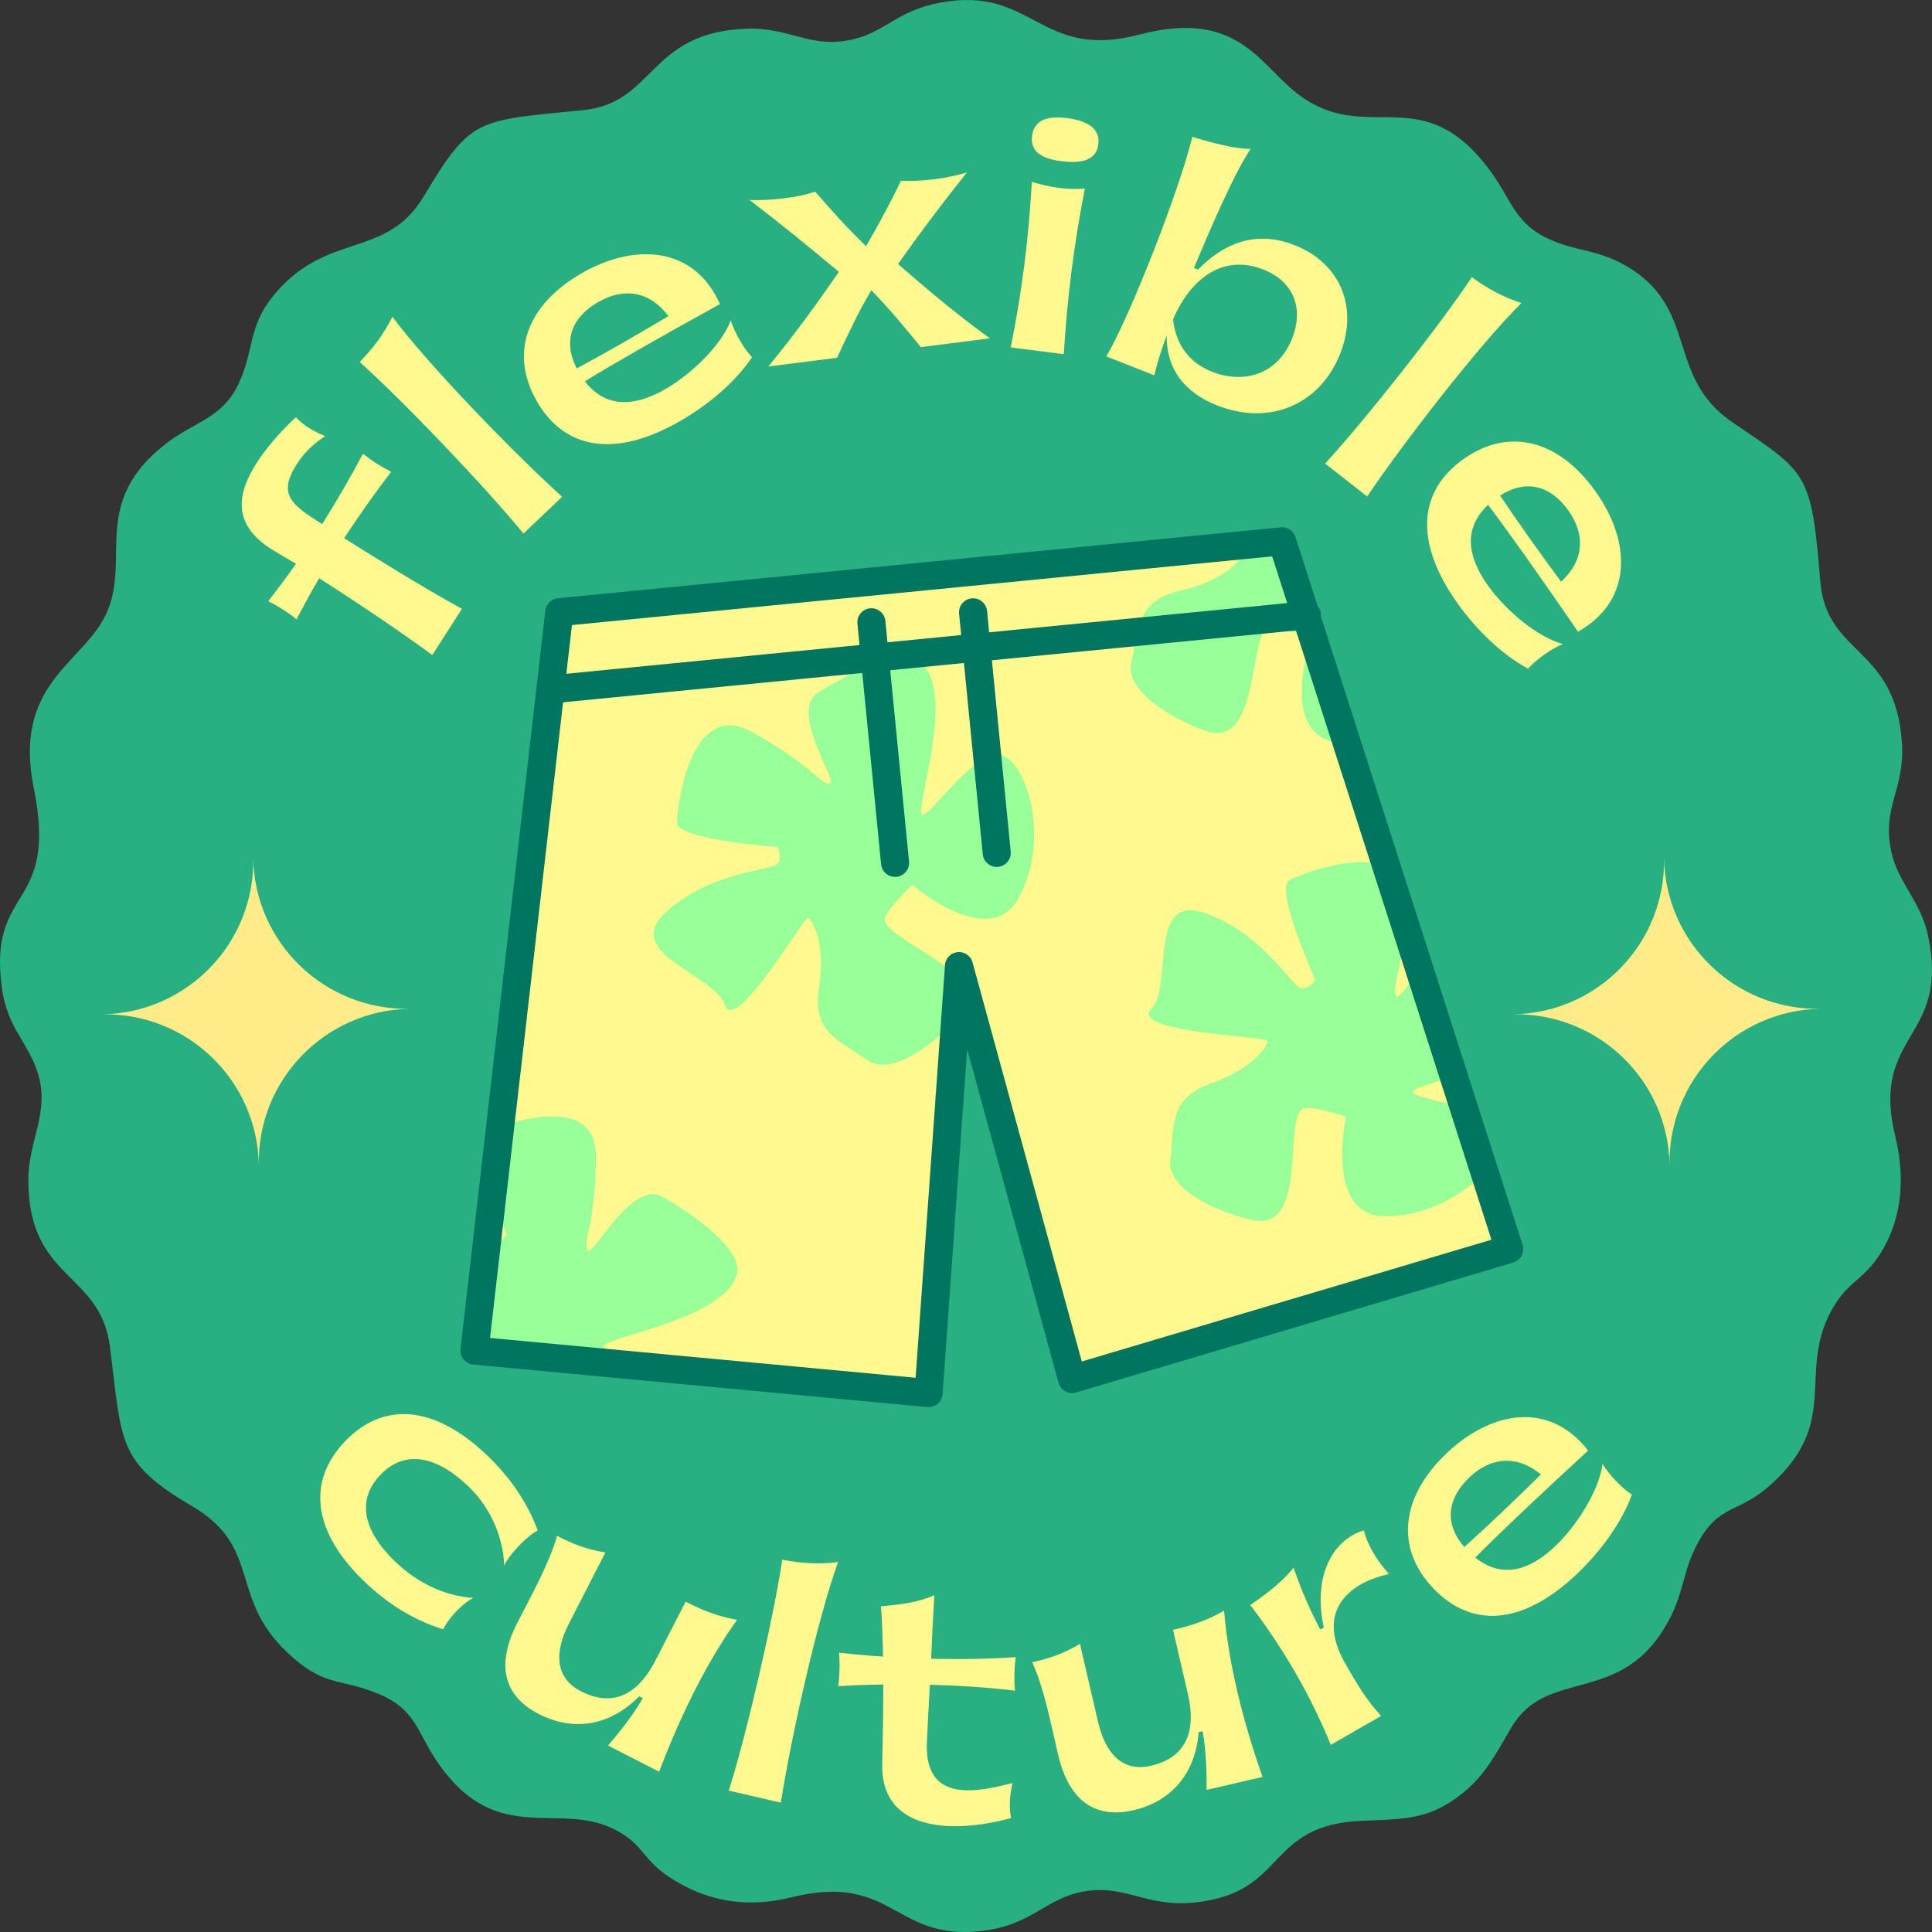
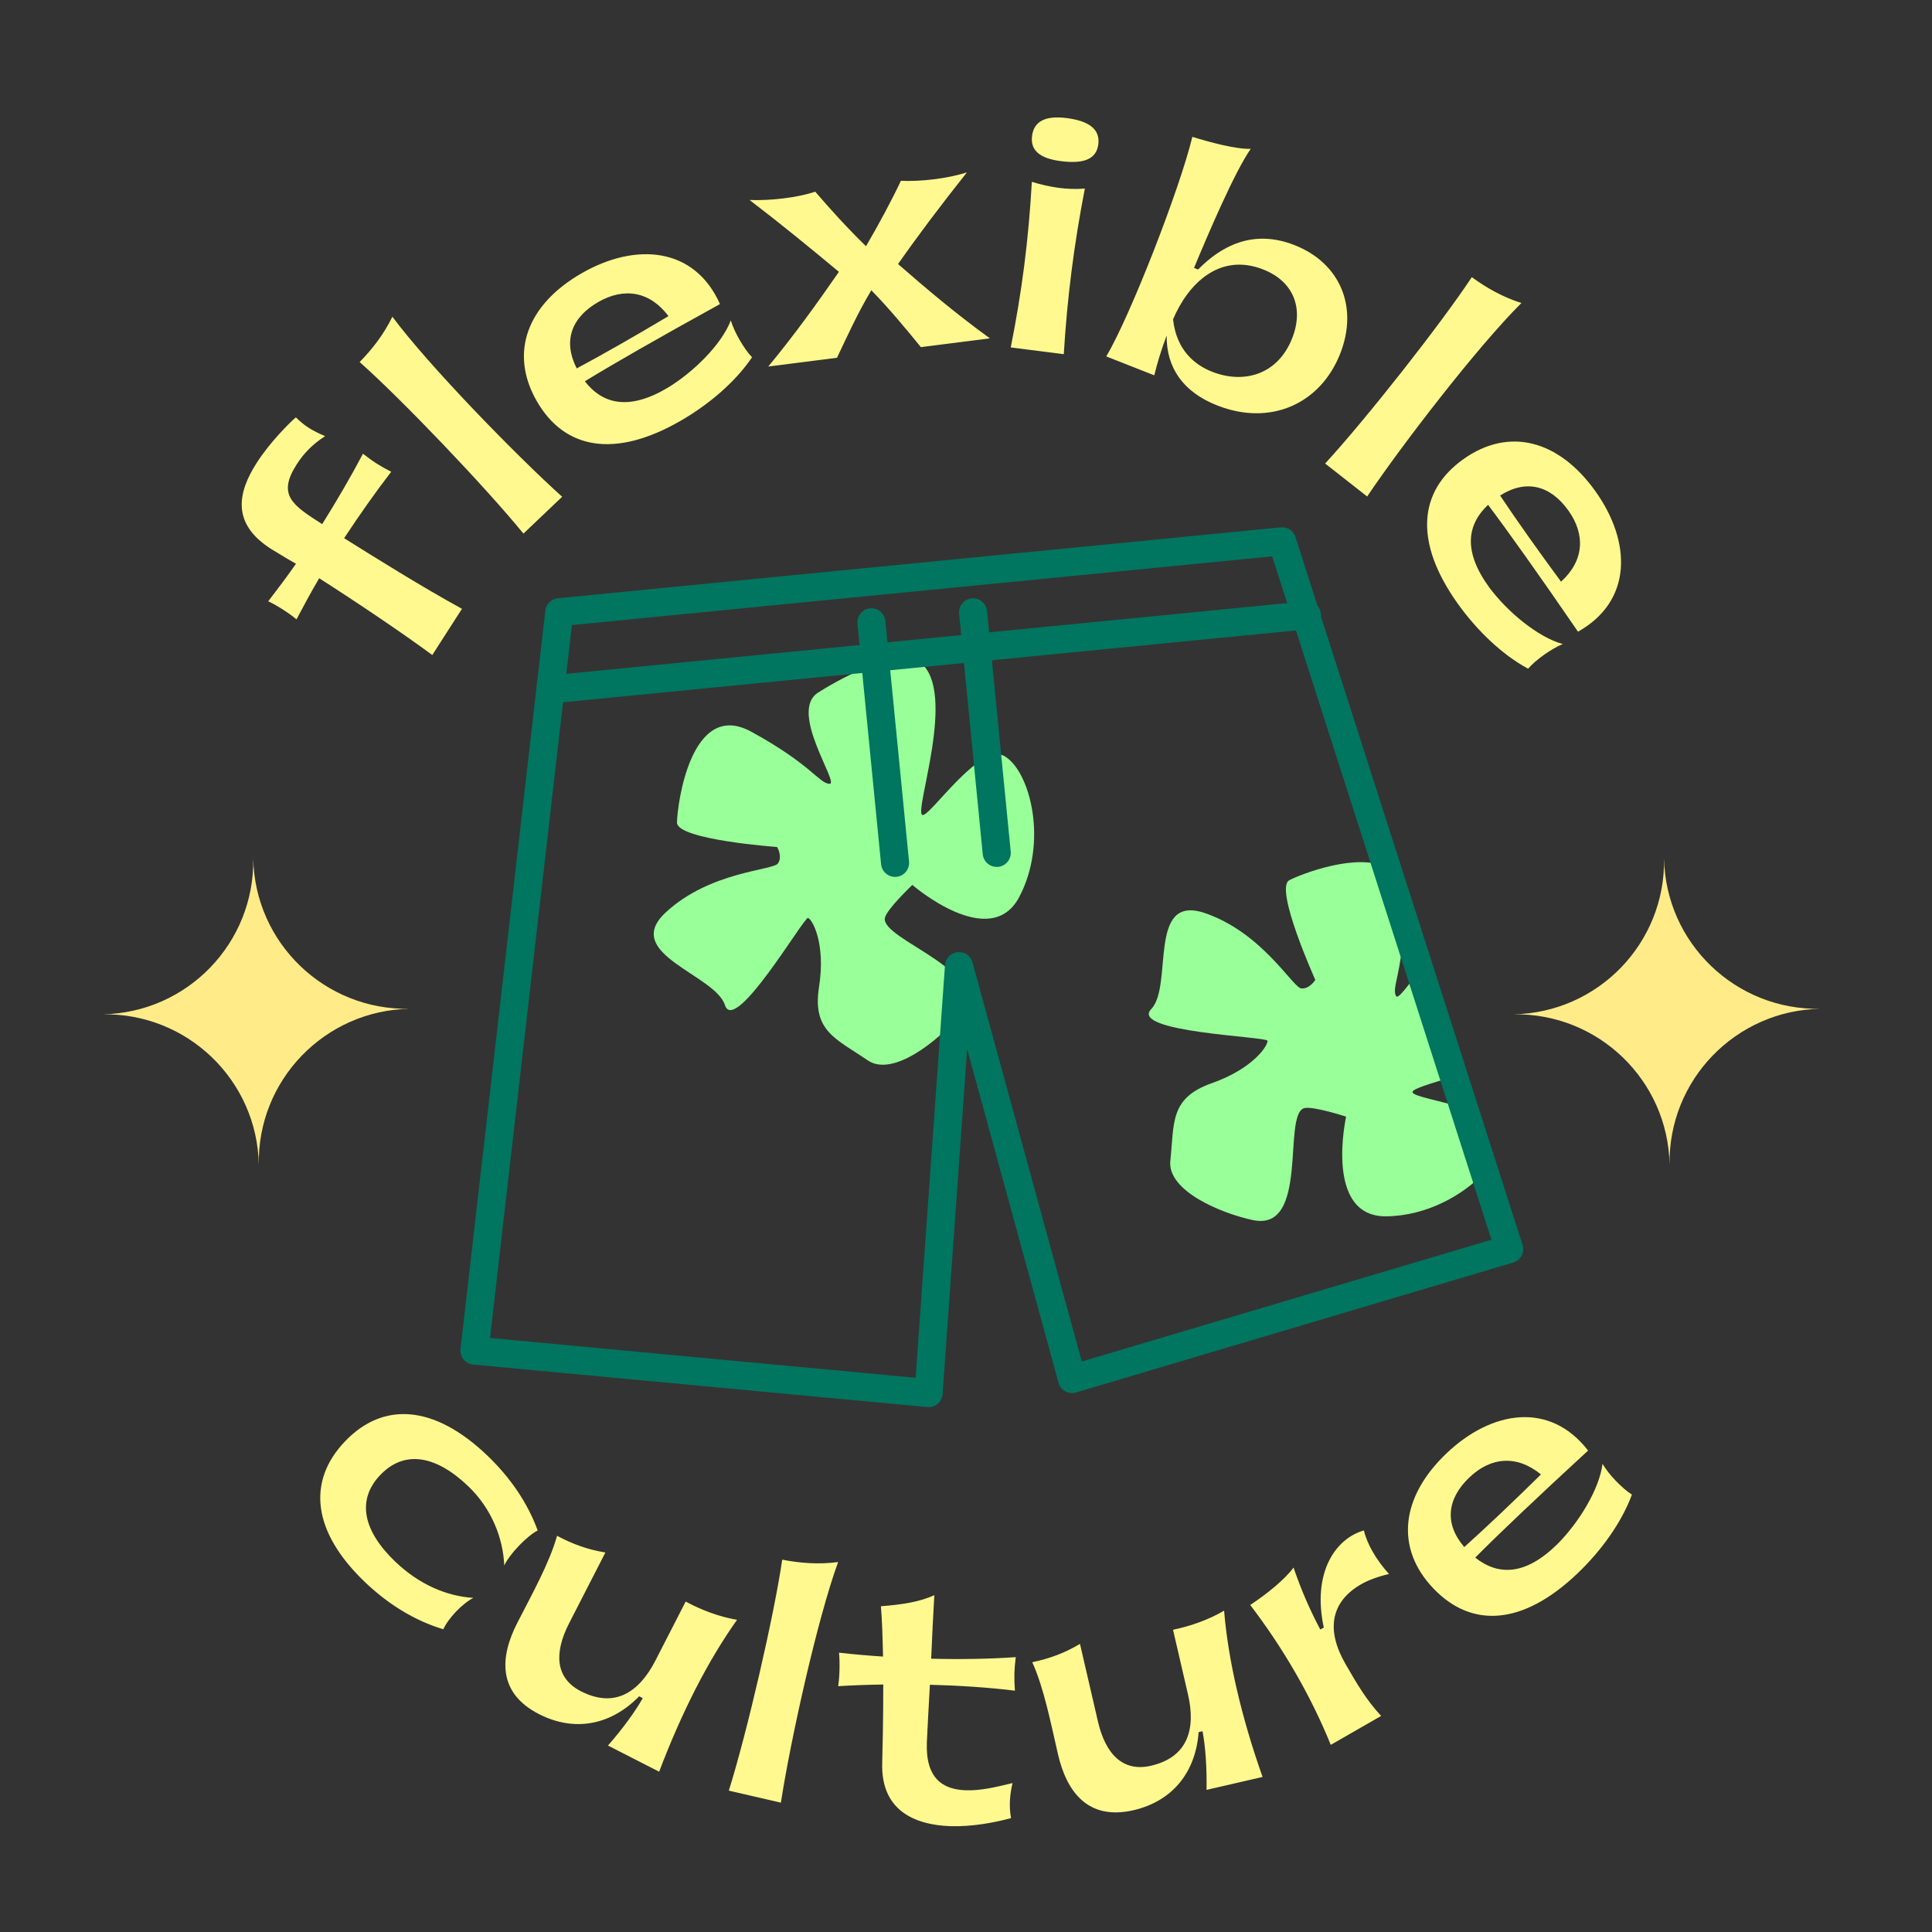
<svg xmlns="http://www.w3.org/2000/svg" width="64" height="64" viewBox="0 0 64 64" fill="none">
  <rect x="0" y="0" width="64" height="64" fill="#333333" stroke="none" />
-   <path fill-rule="evenodd" clip-rule="evenodd" d="M31.137 0.089C29.738 0.353 29.335 1.034 28.315 1.289C26.854 1.654 26.189 0.887 24.697 0.951C21.468 1.089 21.7 3.411 19.323 3.648C15.786 4.002 15.614 3.87 14.031 6.515C12.771 8.621 10.767 7.626 9.008 9.856C8.217 10.858 8.418 11.61 7.904 12.711C7.386 13.82 6.51 13.951 5.612 14.613C2.824 16.67 4.481 18.651 3.413 20.539C2.563 22.039 0.447 22.777 1.12 26.112C1.944 30.199 -0.409 29.273 0.063 32.731C0.244 34.05 0.914 34.508 1.242 35.514C1.668 36.823 0.952 37.762 0.94 39.028C0.906 42.425 3.322 42.103 3.641 44.605C4.044 47.766 3.858 48.426 6.361 49.893C8.769 51.305 7.484 52.999 9.719 54.925C10.807 55.863 11.258 55.598 12.494 56.093C13.764 56.601 13.808 57.361 14.46 58.327C16.466 61.298 18.545 59.571 20.48 60.667C21.471 61.229 21.254 61.726 22.641 62.46C23.69 63.015 24.876 63.184 26.209 62.853C29.701 61.985 29.608 64.46 32.812 63.923C34.097 63.708 34.673 62.963 35.652 62.713C37.19 62.32 37.882 63.197 39.563 63.024C42.695 62.703 41.86 60.45 45.143 60.314C46.447 60.26 47.253 60.279 48.251 59.555C49.166 58.892 49.496 58.187 50.074 57.213C51.238 55.248 53.601 56.487 55.149 53.91C55.833 52.77 55.688 52.118 56.26 51.081C56.951 49.831 57.585 50.126 58.607 49.228C61.069 47.065 59.448 45.435 60.757 43.258C61.323 42.317 61.921 42.363 62.535 41.077C63.037 40.026 63.072 38.833 62.784 37.646C61.946 34.196 64.616 34.461 63.865 30.978C63.62 29.843 62.889 29.263 62.658 28.242C62.319 26.737 63.101 26.186 63.005 24.627C62.804 21.386 60.502 21.746 60.299 19.253C60.004 15.625 59.863 15.671 57.4 13.997C55.217 12.515 56.236 10.364 54.085 8.943C52.988 8.218 52.235 8.377 51.209 7.87C50.145 7.344 50.042 6.545 49.304 5.575C47.133 2.72 45.41 4.703 43.232 3.286C41.762 2.33 41.187 0.242 37.727 1.149C34.435 2.012 34.224 -0.494 31.137 0.089Z" fill="#28B082" />
-   <path fill-rule="evenodd" clip-rule="evenodd" d="M31.768 32.004L35.513 45.682L49.994 41.378L42.471 17.931L18.527 20.28L15.717 44.74L30.761 46.148L31.768 32.004Z" fill="#FFF98F" stroke="#548349" stroke-width="0.677" stroke-miterlimit="22.926" stroke-linecap="round" stroke-linejoin="round" />
  <path fill-rule="evenodd" clip-rule="evenodd" d="M25.743 28.058C25.743 28.058 22.42 27.82 22.426 27.246C22.432 26.671 22.886 23.145 24.887 24.239C26.887 25.333 27.123 25.944 27.478 25.965C27.833 25.985 26.107 23.575 27.099 22.944C28.092 22.312 29.865 21.453 30.491 21.95C31.716 22.923 30.269 26.877 30.553 26.996C30.79 27.095 32.469 24.544 33.3 25.063C34.13 25.581 34.725 27.9 33.76 29.72C32.795 31.54 30.222 29.314 30.222 29.314C30.222 29.314 29.365 30.13 29.313 30.407C29.174 31.148 33.022 32.197 31.771 33.66C31.084 34.465 29.576 35.694 28.744 35.125C27.697 34.409 26.902 34.161 27.131 32.698C27.361 31.235 26.901 30.444 26.766 30.409C26.631 30.374 24.338 34.305 24.014 33.294C23.69 32.282 20.576 31.598 22.05 30.228C23.524 28.859 25.609 28.835 25.77 28.603C25.932 28.372 25.743 28.058 25.743 28.058Z" fill="#99FF99" />
  <path fill-rule="evenodd" clip-rule="evenodd" d="M49.178 38.834L48.495 36.707C47.689 36.456 46.806 36.317 46.792 36.18C46.781 36.062 47.389 35.9 48.159 35.658L47.034 32.152C46.619 32.658 46.309 33.135 46.24 32.988C46.105 32.699 46.435 32.268 46.514 30.533L45.938 28.737C44.961 28.227 43.083 28.962 42.711 29.158C42.202 29.425 43.571 32.458 43.571 32.458C43.571 32.458 43.384 32.773 43.103 32.741C42.823 32.71 41.811 30.889 39.904 30.244C37.997 29.6 38.873 32.662 38.136 33.427C37.398 34.192 41.952 34.339 41.985 34.474C42.019 34.61 41.54 35.389 40.142 35.882C38.743 36.376 38.902 37.192 38.769 38.452C38.662 39.454 40.462 40.194 41.498 40.416C43.381 40.82 42.477 36.94 43.197 36.711C43.466 36.625 44.592 36.99 44.592 36.99C44.592 36.99 43.852 40.309 45.915 40.292C47.26 40.281 48.477 39.586 49.178 38.834Z" fill="#99FF99" />
-   <path fill-rule="evenodd" clip-rule="evenodd" d="M16.57 37.316L16.297 39.697C16.54 40.341 16.783 40.88 16.783 40.88C16.783 40.88 16.596 41.195 16.315 41.163C16.274 41.158 16.216 41.114 16.142 41.041L15.717 44.74L22.325 45.358C21.442 44.953 20.021 44.775 20.004 44.602C19.974 44.295 24.146 43.688 24.421 42.149C24.562 41.363 22.962 40.214 21.934 39.642C20.907 39.069 19.602 41.731 19.452 41.409C19.301 41.088 19.728 40.591 19.742 38.313C19.753 36.519 17.695 36.929 16.57 37.316Z" fill="#99FF99" />
  <path d="M28.866 20.614L29.65 28.583" stroke="#007560" stroke-width="0.93" stroke-miterlimit="22.926" stroke-linecap="round" stroke-linejoin="round" />
  <path d="M32.234 20.284L33.018 28.253" stroke="#007560" stroke-width="0.93" stroke-miterlimit="22.926" stroke-linecap="round" stroke-linejoin="round" />
-   <path fill-rule="evenodd" clip-rule="evenodd" d="M44.618 24.624L42.471 17.931L40.297 18.145C40.78 18.253 41.127 18.332 41.132 18.371C41.149 18.509 40.583 19.227 39.137 19.555C37.69 19.883 37.754 20.712 37.474 21.948C37.252 22.931 38.953 23.875 39.956 24.216C41.78 24.835 41.334 20.877 42.075 20.733C42.352 20.679 43.428 21.171 43.428 21.171C43.428 21.171 42.307 24.382 44.358 24.605C44.445 24.614 44.532 24.62 44.618 24.624Z" fill="#99FF99" />
  <path d="M18.233 22.839L43.295 20.381" stroke="#007560" stroke-width="0.93" stroke-miterlimit="22.926" stroke-linecap="round" stroke-linejoin="round" />
  <path fill-rule="evenodd" clip-rule="evenodd" d="M31.768 32.004L35.513 45.682L49.994 41.378L42.471 17.931L18.527 20.28L15.717 44.74L30.761 46.148L31.768 32.004Z" stroke="#007560" stroke-width="0.93" stroke-miterlimit="22.926" stroke-linecap="round" stroke-linejoin="round" />
  <path d="M12.024 15.029C11.64 15.76 11.169 16.569 10.673 17.362C9.693 16.736 9.173 16.403 9.829 15.382C10.062 15.018 10.354 14.716 10.771 14.447C10.337 14.267 10.077 14.1 9.801 13.825C9.587 14.006 8.933 14.662 8.506 15.329C7.878 16.306 7.646 17.354 9.009 18.202C9.439 18.465 9.67 18.601 9.805 18.675C9.499 19.114 9.181 19.533 8.886 19.918C9.159 20.044 9.593 20.321 9.822 20.517C10.048 20.088 10.297 19.624 10.574 19.155C11.839 19.964 13.351 20.981 14.32 21.699L15.303 20.167C14 19.455 12.394 18.452 11.4 17.828C11.915 17.046 12.455 16.281 12.96 15.628C12.582 15.435 12.357 15.291 12.024 15.029ZM11.914 11.993C13.318 13.24 16.074 16.126 17.34 17.676L18.622 16.456C17.082 15.067 14.204 12.113 12.998 10.492C12.714 11.074 12.339 11.559 11.914 11.993ZM24.209 10.614C23.901 11.419 22.958 12.339 22.112 12.849C20.837 13.605 19.967 13.393 19.374 12.631C20.278 12.076 21.804 11.2 23.85 10.073C23.006 8.175 21.056 8.026 19.271 9.05C17.459 10.09 16.861 11.691 17.785 13.294C18.698 14.88 20.363 15.193 22.531 13.948C23.486 13.4 24.369 12.644 24.912 11.835C24.641 11.551 24.323 10.999 24.209 10.614ZM19.82 10.004C20.677 9.512 21.529 9.651 22.144 10.472C21.11 11.089 19.977 11.739 19.105 12.204C18.641 11.297 18.928 10.516 19.82 10.004ZM25.45 12.142L27.727 11.852C28.03 11.213 28.418 10.355 28.864 9.615C29.46 10.223 30.062 10.955 30.505 11.499L32.792 11.209C31.637 10.371 30.683 9.56 29.749 8.746C30.443 7.757 31.18 6.782 32.03 5.711C31.371 5.919 30.492 6.02 29.844 5.989C29.542 6.628 29.114 7.428 28.688 8.156C28.073 7.56 27.469 6.891 27.005 6.349C26.429 6.547 25.509 6.653 24.831 6.625C25.922 7.46 26.85 8.223 27.79 9.005C27.071 10.04 26.358 11.042 25.45 12.142ZM35.15 5.339C35.906 5.435 36.321 5.27 36.383 4.781C36.446 4.291 36.088 4.007 35.332 3.911C34.638 3.823 34.25 4.012 34.188 4.502C34.126 4.991 34.456 5.251 35.15 5.339ZM34.181 6.024C34.074 7.927 33.853 9.66 33.482 11.509L35.239 11.732C35.355 9.841 35.576 8.108 35.937 6.247C35.329 6.294 34.781 6.204 34.181 6.024ZM42.883 8.12C41.505 7.577 40.447 8.155 39.688 8.928L39.554 8.875C40.014 7.764 40.895 5.702 41.432 4.93C40.949 4.95 40.03 4.699 39.498 4.533C39.082 6.259 37.444 10.464 36.647 11.807L38.237 12.433C38.342 12 38.468 11.596 38.647 11.114C38.635 12.181 39.192 12.986 40.322 13.431C42.084 14.124 43.737 13.383 44.394 11.72C45.006 10.171 44.397 8.715 42.883 8.12ZM40.154 12.315C39.608 12.1 38.975 11.63 38.859 10.579C39.352 9.414 40.39 8.354 41.846 8.927C42.861 9.326 43.194 10.22 42.805 11.205C42.322 12.428 41.188 12.722 40.154 12.315ZM48.756 9.181C47.72 10.747 45.252 13.882 43.897 15.355L45.289 16.447C46.446 14.728 48.964 11.461 50.399 10.038C49.781 9.841 49.246 9.539 48.756 9.181ZM51.769 21.335C50.937 21.106 49.929 20.258 49.339 19.466C48.464 18.271 48.591 17.386 49.294 16.723C49.933 17.569 50.953 19.001 52.274 20.926C54.085 19.905 54.046 17.952 52.853 16.277C51.642 14.577 49.99 14.136 48.48 15.208C46.986 16.268 46.834 17.952 48.284 19.988C48.922 20.884 49.761 21.689 50.62 22.151C50.877 21.855 51.397 21.486 51.769 21.335ZM51.956 16.914C52.528 17.718 52.472 18.578 51.712 19.269C50.998 18.301 50.24 17.237 49.693 16.415C50.553 15.867 51.359 16.077 51.956 16.914Z" fill="#FFF98F" />
  <path d="M12.101 52.42C12.876 53.157 13.748 53.689 14.686 53.972C14.845 53.612 15.314 53.121 15.681 52.931C14.806 52.879 13.894 52.493 13.104 51.742C12.009 50.699 11.817 49.678 12.598 48.86C13.38 48.042 14.41 48.185 15.505 49.227C16.287 49.972 16.668 50.959 16.704 51.86C16.87 51.492 17.452 50.882 17.812 50.699C17.477 49.784 16.903 48.94 16.128 48.202C14.37 46.528 12.686 46.43 11.429 47.747C10.164 49.071 10.343 50.746 12.101 52.42ZM24.416 53.659C23.8 53.552 23.231 53.33 22.714 53.054L21.71 55.011C21.179 56.045 20.373 56.603 19.246 56.026C18.394 55.591 18.347 54.758 18.854 53.77L20.055 51.428C19.457 51.331 18.962 51.147 18.454 50.875C18.201 51.773 17.625 52.807 17.137 53.758C16.555 54.892 16.479 56.078 17.853 56.781C19.044 57.39 20.248 57.139 21.173 56.192L21.292 56.253C21.035 56.71 20.615 57.281 20.14 57.823L21.835 58.69C22.591 56.698 23.468 54.987 24.416 53.659ZM25.912 51.666C25.641 53.524 24.743 57.409 24.143 59.317L25.868 59.715C26.183 57.667 27.071 53.642 27.764 51.745C27.121 51.829 26.508 51.783 25.912 51.666ZM30.804 55.81C31.781 55.835 32.758 55.9 33.62 56.005C33.59 55.572 33.596 55.315 33.648 54.895C32.792 54.955 31.813 54.972 30.846 54.947C30.874 54.239 30.913 53.52 30.951 52.842C30.44 53.076 29.862 53.154 29.181 53.209C29.221 53.652 29.237 54.249 29.252 54.876C28.748 54.843 28.255 54.8 27.793 54.747C27.826 55.046 27.814 55.56 27.765 55.857C28.239 55.828 28.734 55.809 29.259 55.802C29.261 56.943 29.234 58.032 29.224 58.412C29.184 59.974 30.295 60.455 31.498 60.495C32.208 60.513 32.943 60.377 33.492 60.227C33.42 59.845 33.45 59.444 33.542 59.066C33.076 59.178 32.496 59.328 31.982 59.305C31.241 59.276 30.653 58.921 30.704 57.709C30.729 57.145 30.766 56.488 30.804 55.81ZM40.55 53.356C40.011 53.67 39.432 53.867 38.858 53.988L39.354 56.132C39.616 57.263 39.359 58.209 38.125 58.493C37.192 58.708 36.619 58.102 36.369 57.02L35.776 54.456C35.256 54.766 34.759 54.944 34.195 55.063C34.581 55.913 34.807 57.074 35.048 58.116C35.335 59.357 36.042 60.313 37.547 59.966C38.85 59.665 39.609 58.699 39.706 57.38L39.836 57.349C39.934 57.865 39.981 58.571 39.968 59.292L41.824 58.864C41.116 56.854 40.683 54.981 40.55 53.356ZM45.752 56.843C45.25 56.301 44.927 55.739 44.568 55.116C43.926 54.002 44.074 53.063 45.092 52.479C45.315 52.351 45.626 52.232 46.012 52.14C45.594 51.681 45.281 51.138 45.181 50.697C44.224 50.973 43.465 52.109 43.852 53.914L43.736 53.981C43.377 53.297 43.117 52.7 42.85 51.928C42.564 52.318 41.974 52.799 41.415 53.167C42.518 54.609 43.437 56.204 44.083 57.801L45.752 56.843ZM53.086 48.492C52.978 49.347 52.281 50.465 51.58 51.161C50.522 52.197 49.626 52.197 48.869 51.598C49.615 50.845 50.889 49.632 52.608 48.052C51.337 46.408 49.407 46.725 47.917 48.144C46.405 49.584 46.204 51.28 47.483 52.619C48.747 53.943 50.438 53.852 52.249 52.129C53.046 51.37 53.724 50.426 54.059 49.511C53.729 49.3 53.288 48.839 53.086 48.492ZM48.677 48.94C49.392 48.259 50.253 48.192 51.046 48.843C50.188 49.688 49.242 50.589 48.506 51.248C47.84 50.476 47.932 49.649 48.677 48.94Z" fill="#FFF98F" />
  <path fill-rule="evenodd" clip-rule="evenodd" d="M3.396 33.601C6.205 33.551 8.44 31.237 8.389 28.433C8.44 31.237 10.757 33.469 13.565 33.418C10.757 33.469 8.522 35.783 8.573 38.586C8.522 35.783 6.205 33.551 3.396 33.601Z" fill="#FFEC89" />
  <path fill-rule="evenodd" clip-rule="evenodd" d="M50.131 33.601C52.939 33.551 55.175 31.237 55.124 28.433C55.175 31.237 57.492 33.469 60.3 33.418C57.492 33.469 55.257 35.783 55.307 38.586C55.257 35.783 52.939 33.551 50.131 33.601Z" fill="#FFEC89" />
</svg>